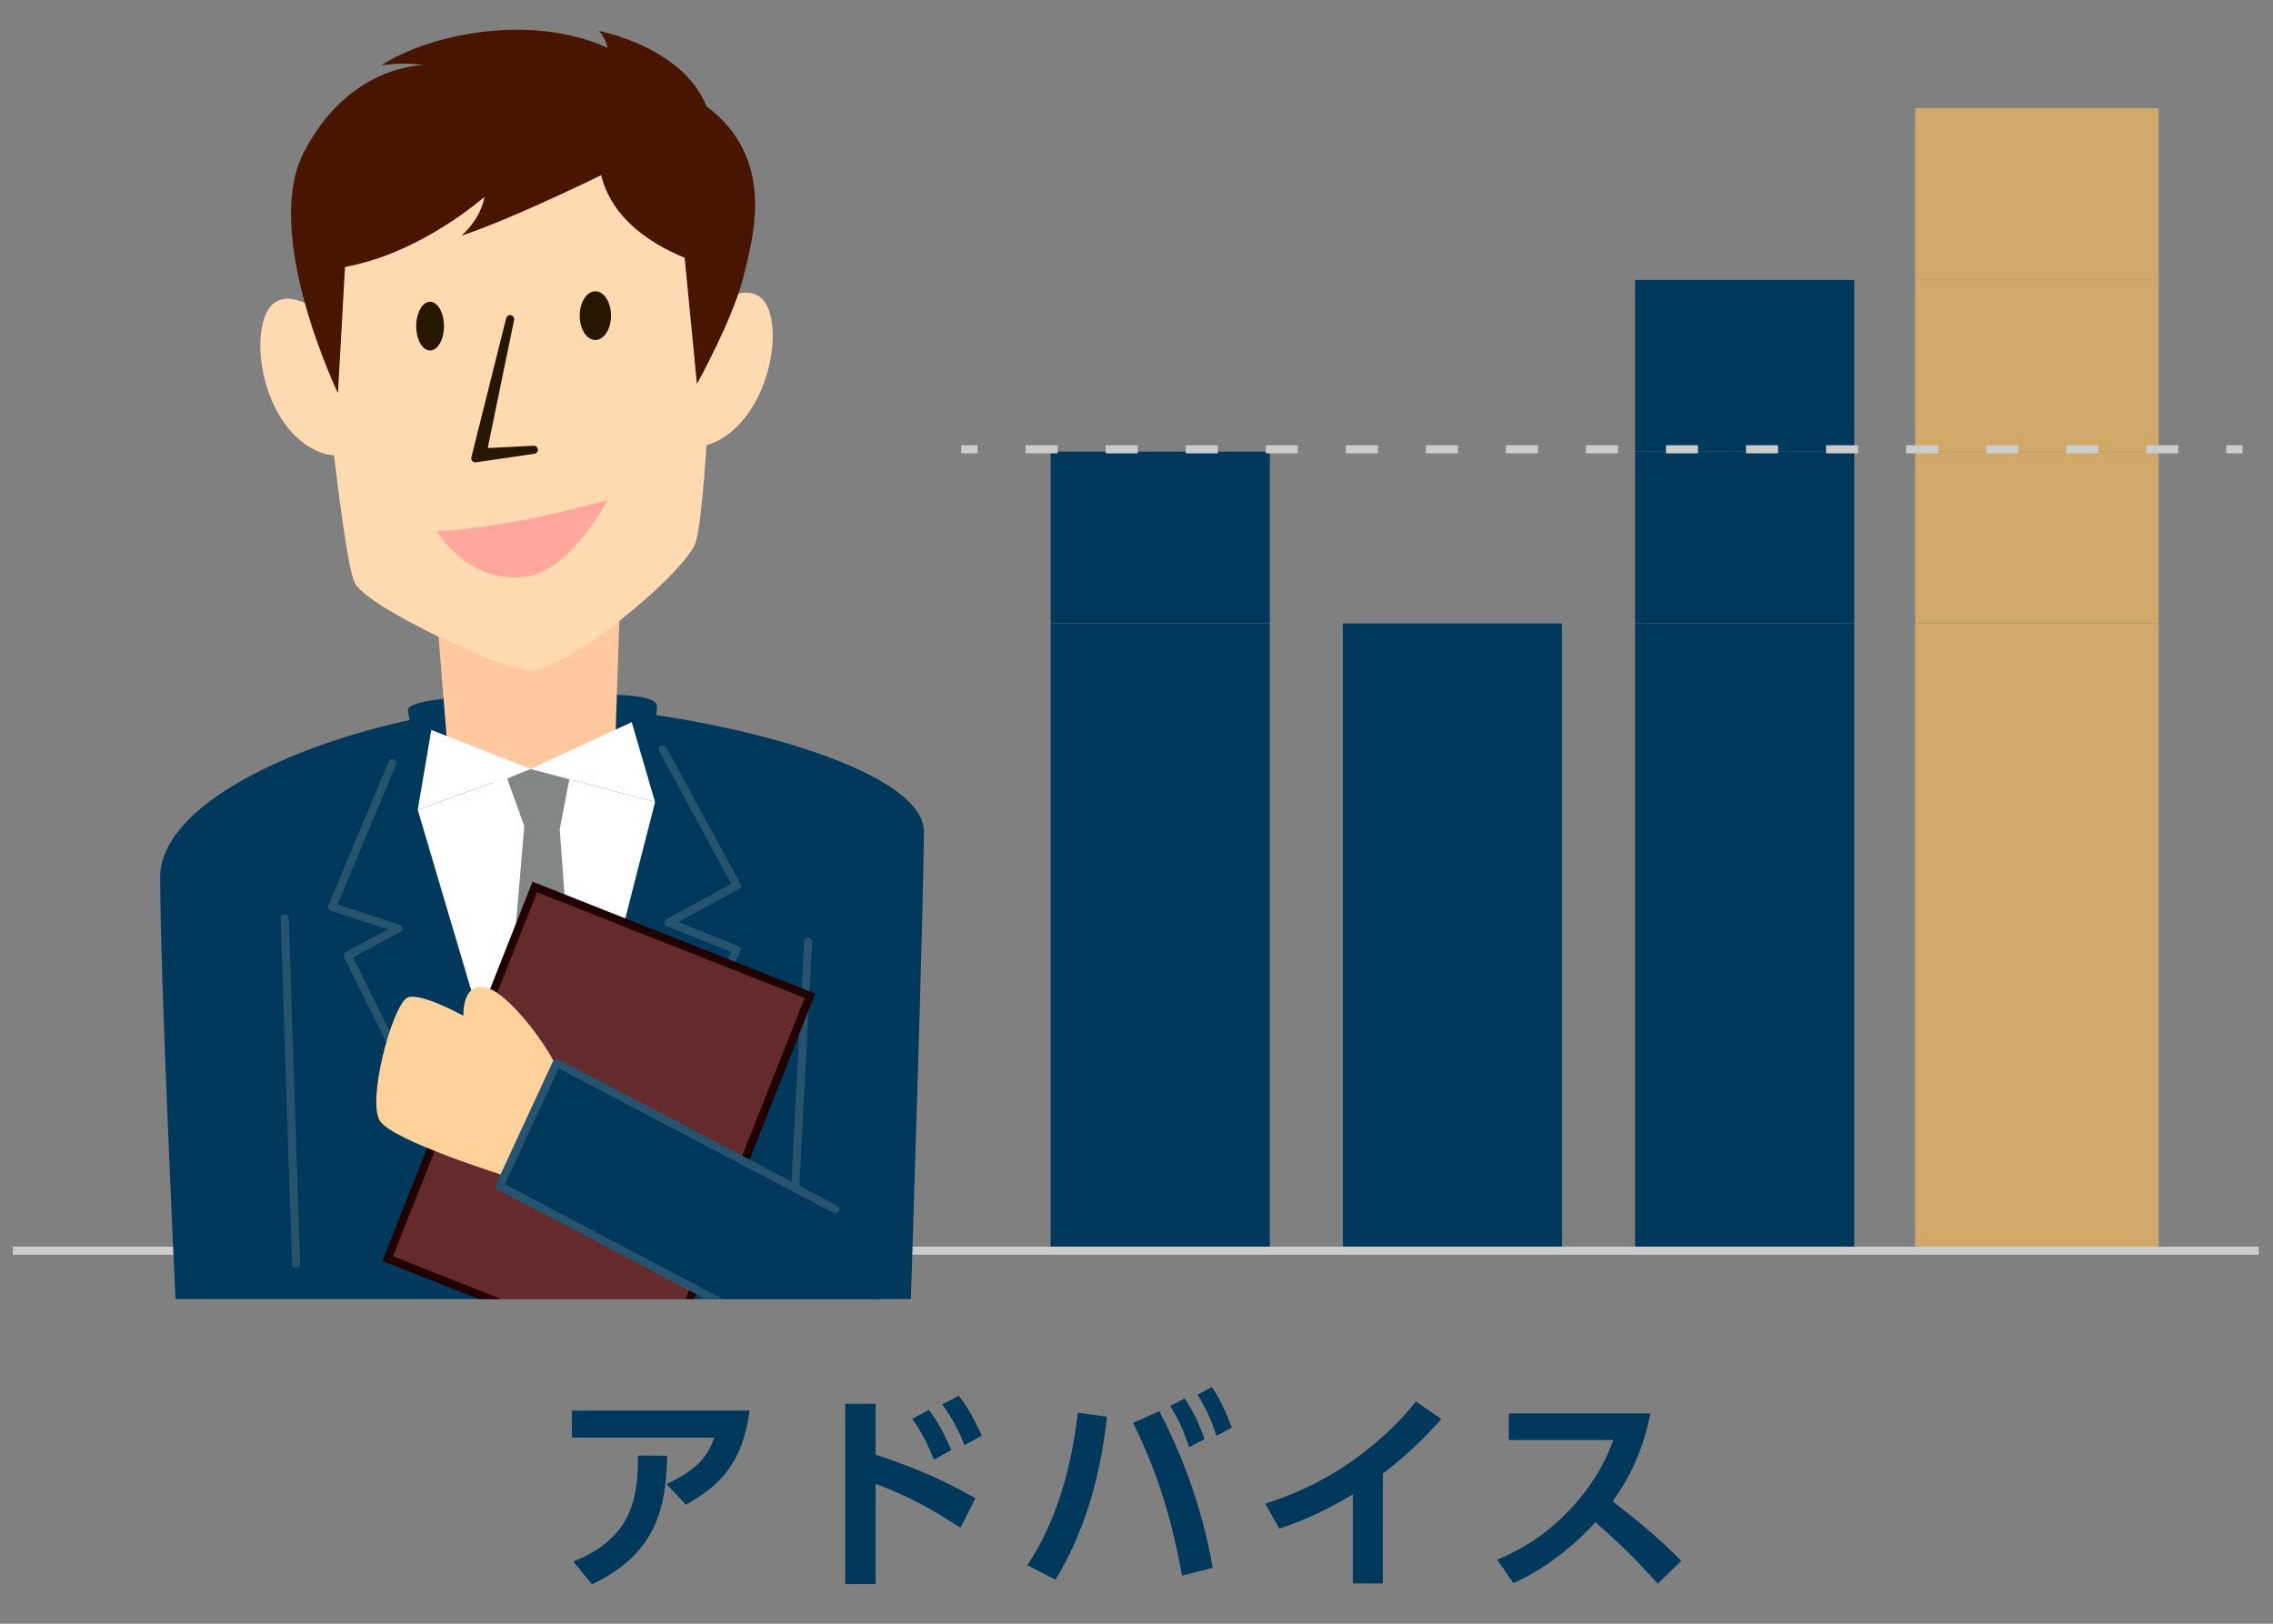
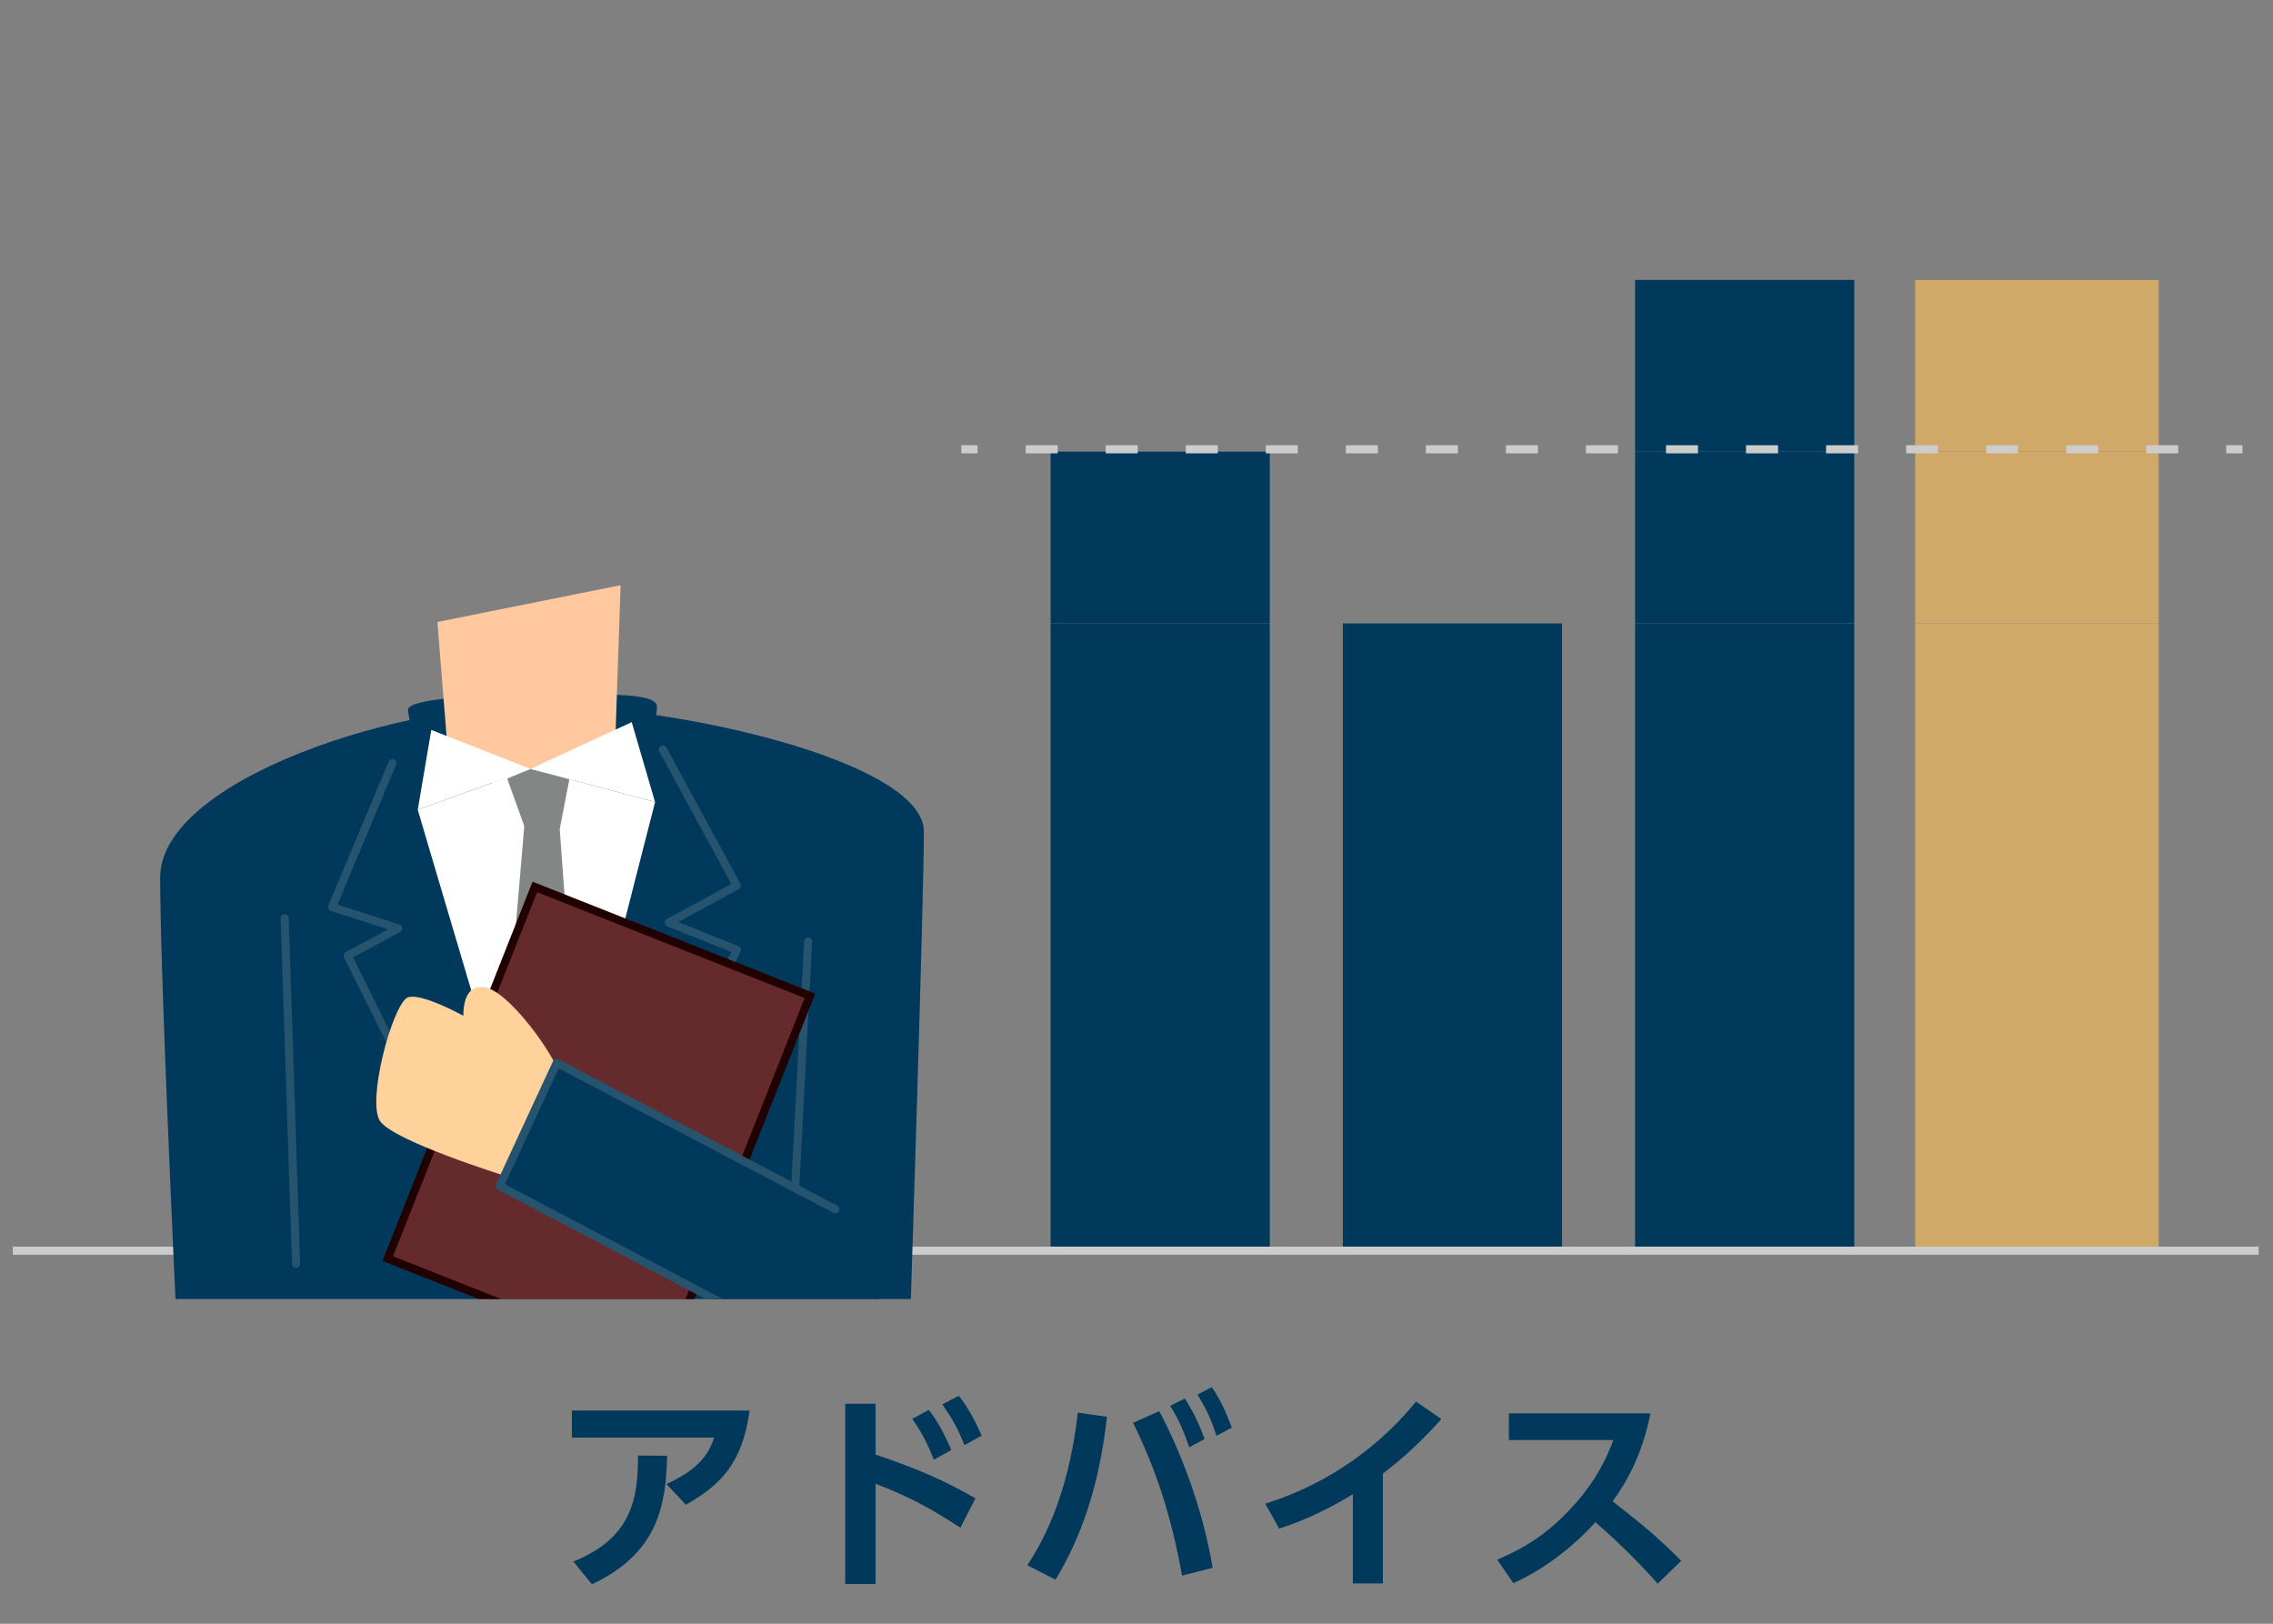
<svg xmlns="http://www.w3.org/2000/svg" xmlns:xlink="http://www.w3.org/1999/xlink" version="1.1" id="レイヤー_1" x="0px" y="0px" viewBox="0 0 280 200" style="enable-background:new 0 0 280 200;" xml:space="preserve">
  <rect x="0" y="0" width="280" height="200" fill="#808080" stroke="none" />
  <style type="text/css">
	.st0{fill:none;}
	.st1{fill:#00395B;}
	.st2{fill:#D0A867;}
	.st3{fill:none;stroke:#CCCCCC;stroke-miterlimit:10;}
	.st4{fill:none;stroke:#CCCCCC;stroke-miterlimit:10;stroke-dasharray:3.944,5.916;}
	.st5{clip-path:url(#SVGID_2_);fill:#00395B;}
	.st6{clip-path:url(#SVGID_4_);fill:#00395B;}
	.st7{clip-path:url(#SVGID_6_);fill:#FFC89E;}
	.st8{clip-path:url(#SVGID_8_);}
	.st9{fill:#FFDAB0;}
	.st10{fill:#271700;}
	.st11{fill:#271700;stroke:#271700;stroke-linecap:round;stroke-linejoin:round;stroke-miterlimit:10;}
	.st12{fill:#FFA69D;}
	.st13{fill:#481600;}
	.st14{clip-path:url(#SVGID_10_);fill:#FFFFFF;}
	.st15{clip-path:url(#SVGID_12_);fill:#828785;}
	.st16{clip-path:url(#SVGID_14_);fill:#828785;}
	.st17{clip-path:url(#SVGID_16_);fill:#FFFFFF;}
	.st18{clip-path:url(#SVGID_18_);}
	.st19{fill:none;stroke:#26546E;stroke-linecap:round;stroke-linejoin:round;stroke-miterlimit:10;}
	.st20{fill:#652A2C;}
	.st21{fill:#210000;}
	.st22{fill:#FFD29C;}
	.st23{fill:#00395B;stroke:#26546E;stroke-linecap:round;stroke-linejoin:round;stroke-miterlimit:10;}
</style>
  <g>
    <rect y="-0.02" class="st0" width="280" height="160" />
    <g>
      <rect x="165.42" y="76.79" class="st1" width="27" height="77.56" />
      <rect x="201.42" y="76.79" class="st1" width="27" height="77.56" />
      <rect x="235.92" y="76.79" class="st2" width="30" height="77.56" />
      <rect x="129.42" y="76.79" class="st1" width="27" height="77.56" />
      <g>
        <rect x="129.42" y="55.63" class="st1" width="27" height="21.15" />
      </g>
      <g>
        <rect x="201.42" y="55.63" class="st1" width="27" height="21.15" />
        <rect x="201.42" y="34.48" class="st1" width="27" height="21.15" />
      </g>
      <g>
        <rect x="235.92" y="55.63" class="st2" width="30" height="21.15" />
        <rect x="235.92" y="34.48" class="st2" width="30" height="21.15" />
-         <rect x="235.92" y="13.33" class="st2" width="30" height="21.15" />
      </g>
    </g>
    <line class="st3" x1="278.24" y1="154.05" x2="1.58" y2="154.05" />
    <g>
      <g>
        <line class="st3" x1="276.24" y1="55.34" x2="274.24" y2="55.34" />
        <line class="st4" x1="268.33" y1="55.34" x2="123.38" y2="55.34" />
        <line class="st3" x1="120.42" y1="55.34" x2="118.42" y2="55.34" />
      </g>
    </g>
    <g>
      <g>
        <defs>
          <rect id="SVGID_1_" x="15.32" y="0.98" width="101.06" height="159.02" />
        </defs>
        <clipPath id="SVGID_2_">
          <use xlink:href="#SVGID_1_" style="overflow:visible;" />
        </clipPath>
        <path class="st5" d="M21.63,160.21c0,0-1.9-40.04-1.9-52.13s30.39-22.02,48.93-21.21c18.54,0.81,45.15,7.51,45.15,15.57     s-1.63,58.32-1.63,58.32L21.63,160.21z" />
      </g>
      <g>
        <defs>
          <rect id="SVGID_3_" x="15.32" y="0.98" width="101.06" height="159.02" />
        </defs>
        <clipPath id="SVGID_4_">
          <use xlink:href="#SVGID_3_" style="overflow:visible;" />
        </clipPath>
        <path class="st6" d="M51.93,97.34c0,0-1.44-8.39-1.68-9.83s8.39-1.92,15.58-1.92s15.1-0.48,15.1,1.44     c0,1.92-2.16,11.02-2.16,11.02L51.93,97.34z" />
      </g>
      <g>
        <defs>
          <rect id="SVGID_5_" x="15.32" y="0.98" width="101.06" height="159.02" />
        </defs>
        <clipPath id="SVGID_6_">
          <use xlink:href="#SVGID_5_" style="overflow:visible;" />
        </clipPath>
        <polygon class="st7" points="53.88,76.61 55.49,96.62 75.64,95.87 76.45,72.08    " />
      </g>
      <g>
        <defs>
-           <rect id="SVGID_7_" x="15.32" y="0.98" width="101.06" height="159.02" />
-         </defs>
+           </defs>
        <clipPath id="SVGID_8_">
          <use xlink:href="#SVGID_7_" style="overflow:visible;" />
        </clipPath>
        <g class="st8">
-           <path class="st9" d="M62.84,11.45c19.3,0,24.43,14.57,24.86,19.71s-0.75,33.21-2.14,36C83.41,71.45,69.69,82.6,65.41,82.6      c-3.46,0-19.95-7.71-21.66-10.71s-4.91-38.14-5.34-41.14S44.84,11.45,62.84,11.45z" />
          <path class="st9" d="M42.19,41.54c-1.19-2.64-7.58-7.53-9.51-2.69s0.73,15.28,7.52,17.09C46.99,57.75,42.19,41.54,42.19,41.54z" />
          <path class="st9" d="M85.11,40.52c1.3-2.59,7.88-7.22,9.61-2.3s-1.36,15.24-8.22,16.76C79.64,56.51,85.11,40.52,85.11,40.52z" />
          <ellipse class="st10" cx="73.34" cy="38.88" rx="1.93" ry="3" />
          <ellipse class="st10" cx="52.98" cy="40.17" rx="1.71" ry="3" />
          <polygon class="st11" points="65.76,55.4 58.55,56.45 62.84,39.31 59.46,55.72     " />
          <path class="st12" d="M53.84,65.45c0,0,4.81-0.29,9.87-1.25c6.45-1.22,11.13-2.61,11.13-2.61s-4.6,8.89-10.23,9.46      C57.42,71.78,53.84,65.45,53.84,65.45z" />
          <path class="st13" d="M42.5,32.88l-0.87,15.55c0,0-9.38-19.51-4.24-29.59C42.93,7.96,52.12,8.03,52.12,8.03s-1.71-0.43-5.14,0      c6-3.86,18.43-6.43,27.86-2.14c-0.26-1.33-1.09-2.08-1.09-2.08s10.33,1.91,13.27,9.27c8.57,6.43,5.82,15.95,4.54,21.09      S85.85,47.3,85.85,47.3l-1.51-15.55c-4.56-1.88-9-5.02-10.29-10.17c0,0-10.78,5.31-17.2,7.45c2.57-2.34,2.82-4.78,2.82-4.78      S51.93,31.17,42.5,32.88z" />
        </g>
      </g>
      <g>
        <defs>
          <rect id="SVGID_9_" x="15.32" y="0.98" width="101.06" height="159.02" />
        </defs>
        <clipPath id="SVGID_10_">
          <use xlink:href="#SVGID_9_" style="overflow:visible;" />
        </clipPath>
        <path class="st14" d="M51.46,99.74c0,0,15.82,53.68,15.82,52.48S80.7,98.78,80.7,98.78l-15.34-4.07L51.46,99.74z" />
      </g>
      <g>
        <defs>
          <rect id="SVGID_11_" x="15.32" y="0.98" width="101.06" height="159.02" />
        </defs>
        <clipPath id="SVGID_12_">
          <use xlink:href="#SVGID_11_" style="overflow:visible;" />
        </clipPath>
        <polygon class="st15" points="62.48,95.9 64.64,101.9 68.95,102.13 70.15,95.9 65.36,94.71    " />
      </g>
      <g>
        <defs>
          <rect id="SVGID_13_" x="15.32" y="0.98" width="101.06" height="159.02" />
        </defs>
        <clipPath id="SVGID_14_">
          <use xlink:href="#SVGID_13_" style="overflow:visible;" />
        </clipPath>
        <polygon class="st16" points="64.64,101.08 61.76,134.97 67.27,152.22 71.35,134.97 68.95,102.13    " />
      </g>
      <g>
        <defs>
          <rect id="SVGID_15_" x="15.32" y="0.98" width="101.06" height="159.02" />
        </defs>
        <clipPath id="SVGID_16_">
          <use xlink:href="#SVGID_15_" style="overflow:visible;" />
        </clipPath>
        <polygon class="st17" points="53.13,89.91 65.36,94.71 77.82,88.95 80.69,98.78 65.36,94.71 51.46,99.74    " />
      </g>
      <g>
        <defs>
          <rect id="SVGID_17_" x="15.32" y="0.98" width="101.06" height="159.02" />
        </defs>
        <clipPath id="SVGID_18_">
          <use xlink:href="#SVGID_17_" style="overflow:visible;" />
        </clipPath>
        <g class="st18">
          <polyline class="st19" points="48.34,93.99 40.91,111.72 49.06,114.36 42.83,117.71 62.72,157.73     " />
          <polyline class="st19" points="81.65,92.31 90.76,109.08 82.37,113.64 90.76,116.99 70.78,157.73     " />
          <line class="st19" x1="36.47" y1="155.67" x2="35.07" y2="113.11" />
          <line class="st19" x1="99.55" y1="115.97" x2="97.42" y2="156.38" />
          <g>
            <g>
              <rect x="49.16" y="120.62" transform="matrix(0.368 -0.93 0.93 0.368 -82.469 156.369)" class="st20" width="49.24" height="36.45" />
              <path class="st21" d="M66.16,109.89l32.96,13.04l-17.75,44.85l-32.96-13.04L66.16,109.89 M65.6,108.6l-18.48,46.71        l34.82,13.78l18.48-46.71L65.6,108.6L65.6,108.6z" />
            </g>
            <g>
              <g>
                <path class="st22" d="M62.21,144.83c0,0-13.83-4.31-15.41-6.77c-1.58-2.45,1.38-13.68,3.27-15.11         c1.89-1.44,14.82,5.85,19.38,11.58C74.02,140.27,63.98,145.21,62.21,144.83z" />
                <path class="st22" d="M57.11,125.79c0,0-0.53-4.86,2.75-4.15c3.27,0.71,10.15,10.37,9.6,12.89s-5.05,6.29-10.07,3.88         C54.37,136.01,54.36,129.94,57.11,125.79z" />
              </g>
              <path class="st23" d="M111.84,167.28c-1.01,2.27-3.7,3.26-5.94,2.17l-44.35-23.37l7.03-15.17l34.31,18.03" />
            </g>
          </g>
        </g>
      </g>
    </g>
  </g>
  <g>
    <g>
      <path class="st1" d="M92.34,173.74c-0.88,6.6-3.74,9.28-7.85,11.6l-2.39-2.55c4.13-1.9,5.2-3.74,5.88-5.72H70.45v-3.33H92.34z     M70.63,192.33c7.23-2.86,7.98-7.83,7.96-13.05l3.59,0.03c-0.13,6.03-1.09,11.99-9.26,15.83L70.63,192.33z" />
-       <path class="st1" d="M118.31,188.17c-4.06-2.63-6.37-3.82-10.45-5.41v12.35h-3.74v-22.21h3.74v6.27c5.51,1.85,8.61,3.28,12.3,5.38    L118.31,188.17z M114.41,173.66c1.25,1.59,2.08,3.35,2.78,4.94l-2.16,1.2c-0.78-2.03-1.46-3.3-2.65-5.04L114.41,173.66z     M118.11,171.92c1.12,1.43,1.87,2.83,2.83,4.91l-2.13,1.17c-0.88-2.16-1.46-3.2-2.73-5.02L118.11,171.92z" />
+       <path class="st1" d="M118.31,188.17c-4.06-2.63-6.37-3.82-10.45-5.41v12.35h-3.74v-22.21h3.74v6.27c5.51,1.85,8.61,3.28,12.3,5.38    L118.31,188.17z M114.41,173.66c1.25,1.59,2.08,3.35,2.78,4.94l-2.16,1.2c-0.78-2.03-1.46-3.3-2.65-5.04L114.41,173.66z     M118.11,171.92c1.12,1.43,1.87,2.83,2.83,4.91l-2.13,1.17c-0.88-2.16-1.46-3.2-2.73-5.02L118.11,171.92" />
      <path class="st1" d="M136.36,174.5c-0.94,8.55-3.2,14.9-6.34,20.07l-3.46-1.77c1.48-2.31,4.99-7.93,6.21-18.8L136.36,174.5z     M145.61,194.07c-1.4-7.77-3.33-13.29-6.03-18.82l3.22-1.43c2.42,4.55,5.25,11.44,6.58,19.29L145.61,194.07z M145.95,172.26    c1.14,1.74,1.82,3.3,2.44,4.99l-1.9,1.01c-0.73-2.16-1.22-3.25-2.34-5.1L145.95,172.26z M149.28,170.85    c1.07,1.59,1.61,2.81,2.47,4.99l-1.9,1.01c-0.68-2.08-1.22-3.25-2.34-5.07L149.28,170.85z" />
      <path class="st1" d="M170.34,195.04h-3.69v-11c-4.19,2.6-7.62,3.77-9.07,4.24l-1.72-3.07c11.05-3.46,16.98-10.63,18.57-12.58    l3.12,2.16c-1.01,1.12-3.48,3.9-7.2,6.71V195.04z" />
      <path class="st1" d="M203.31,174.1c-1.07,5.28-2.99,8.5-4.65,10.82c3.95,3.12,5.36,4.26,8.45,7.33l-2.91,2.81    c-1.59-1.77-3.8-4.19-7.67-7.57c-2.44,2.73-6.16,5.77-10.11,7.51l-1.98-2.89c3.77-1.61,6.42-3.43,9.2-6.45    c2.81-3.04,4.19-5.82,5.1-8.29h-12.87v-3.28H203.31z" />
    </g>
  </g>
</svg>